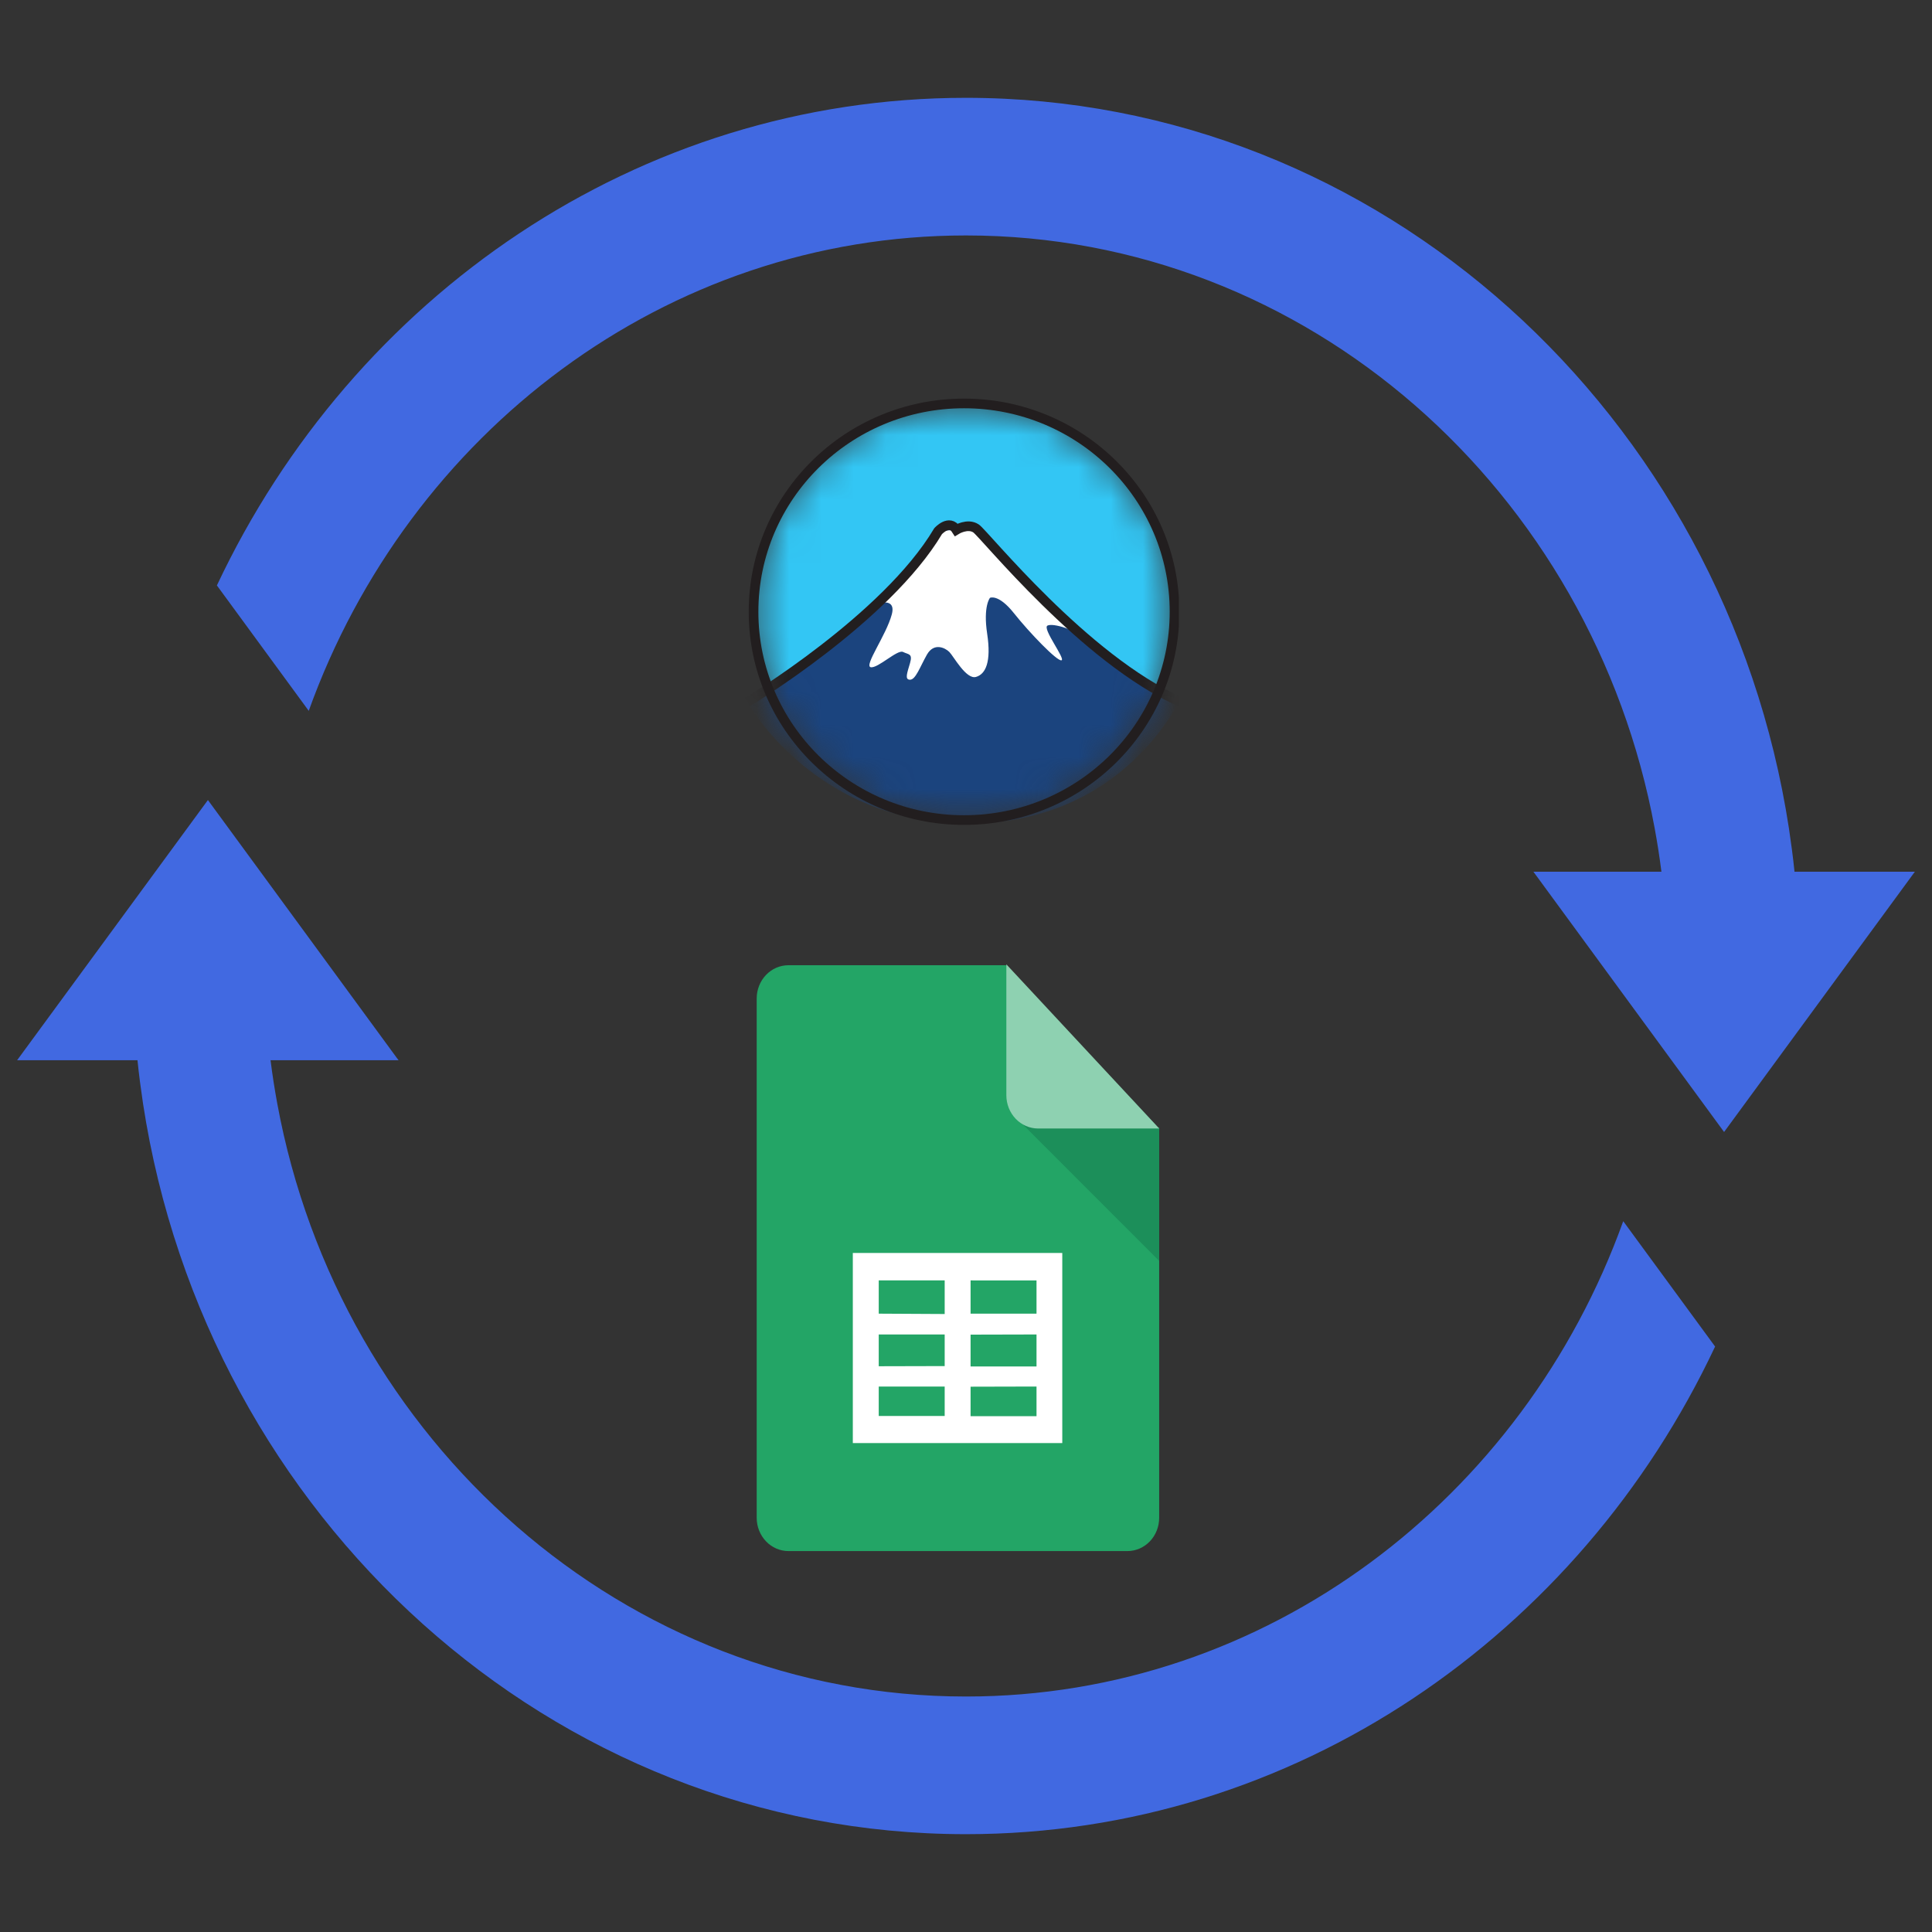
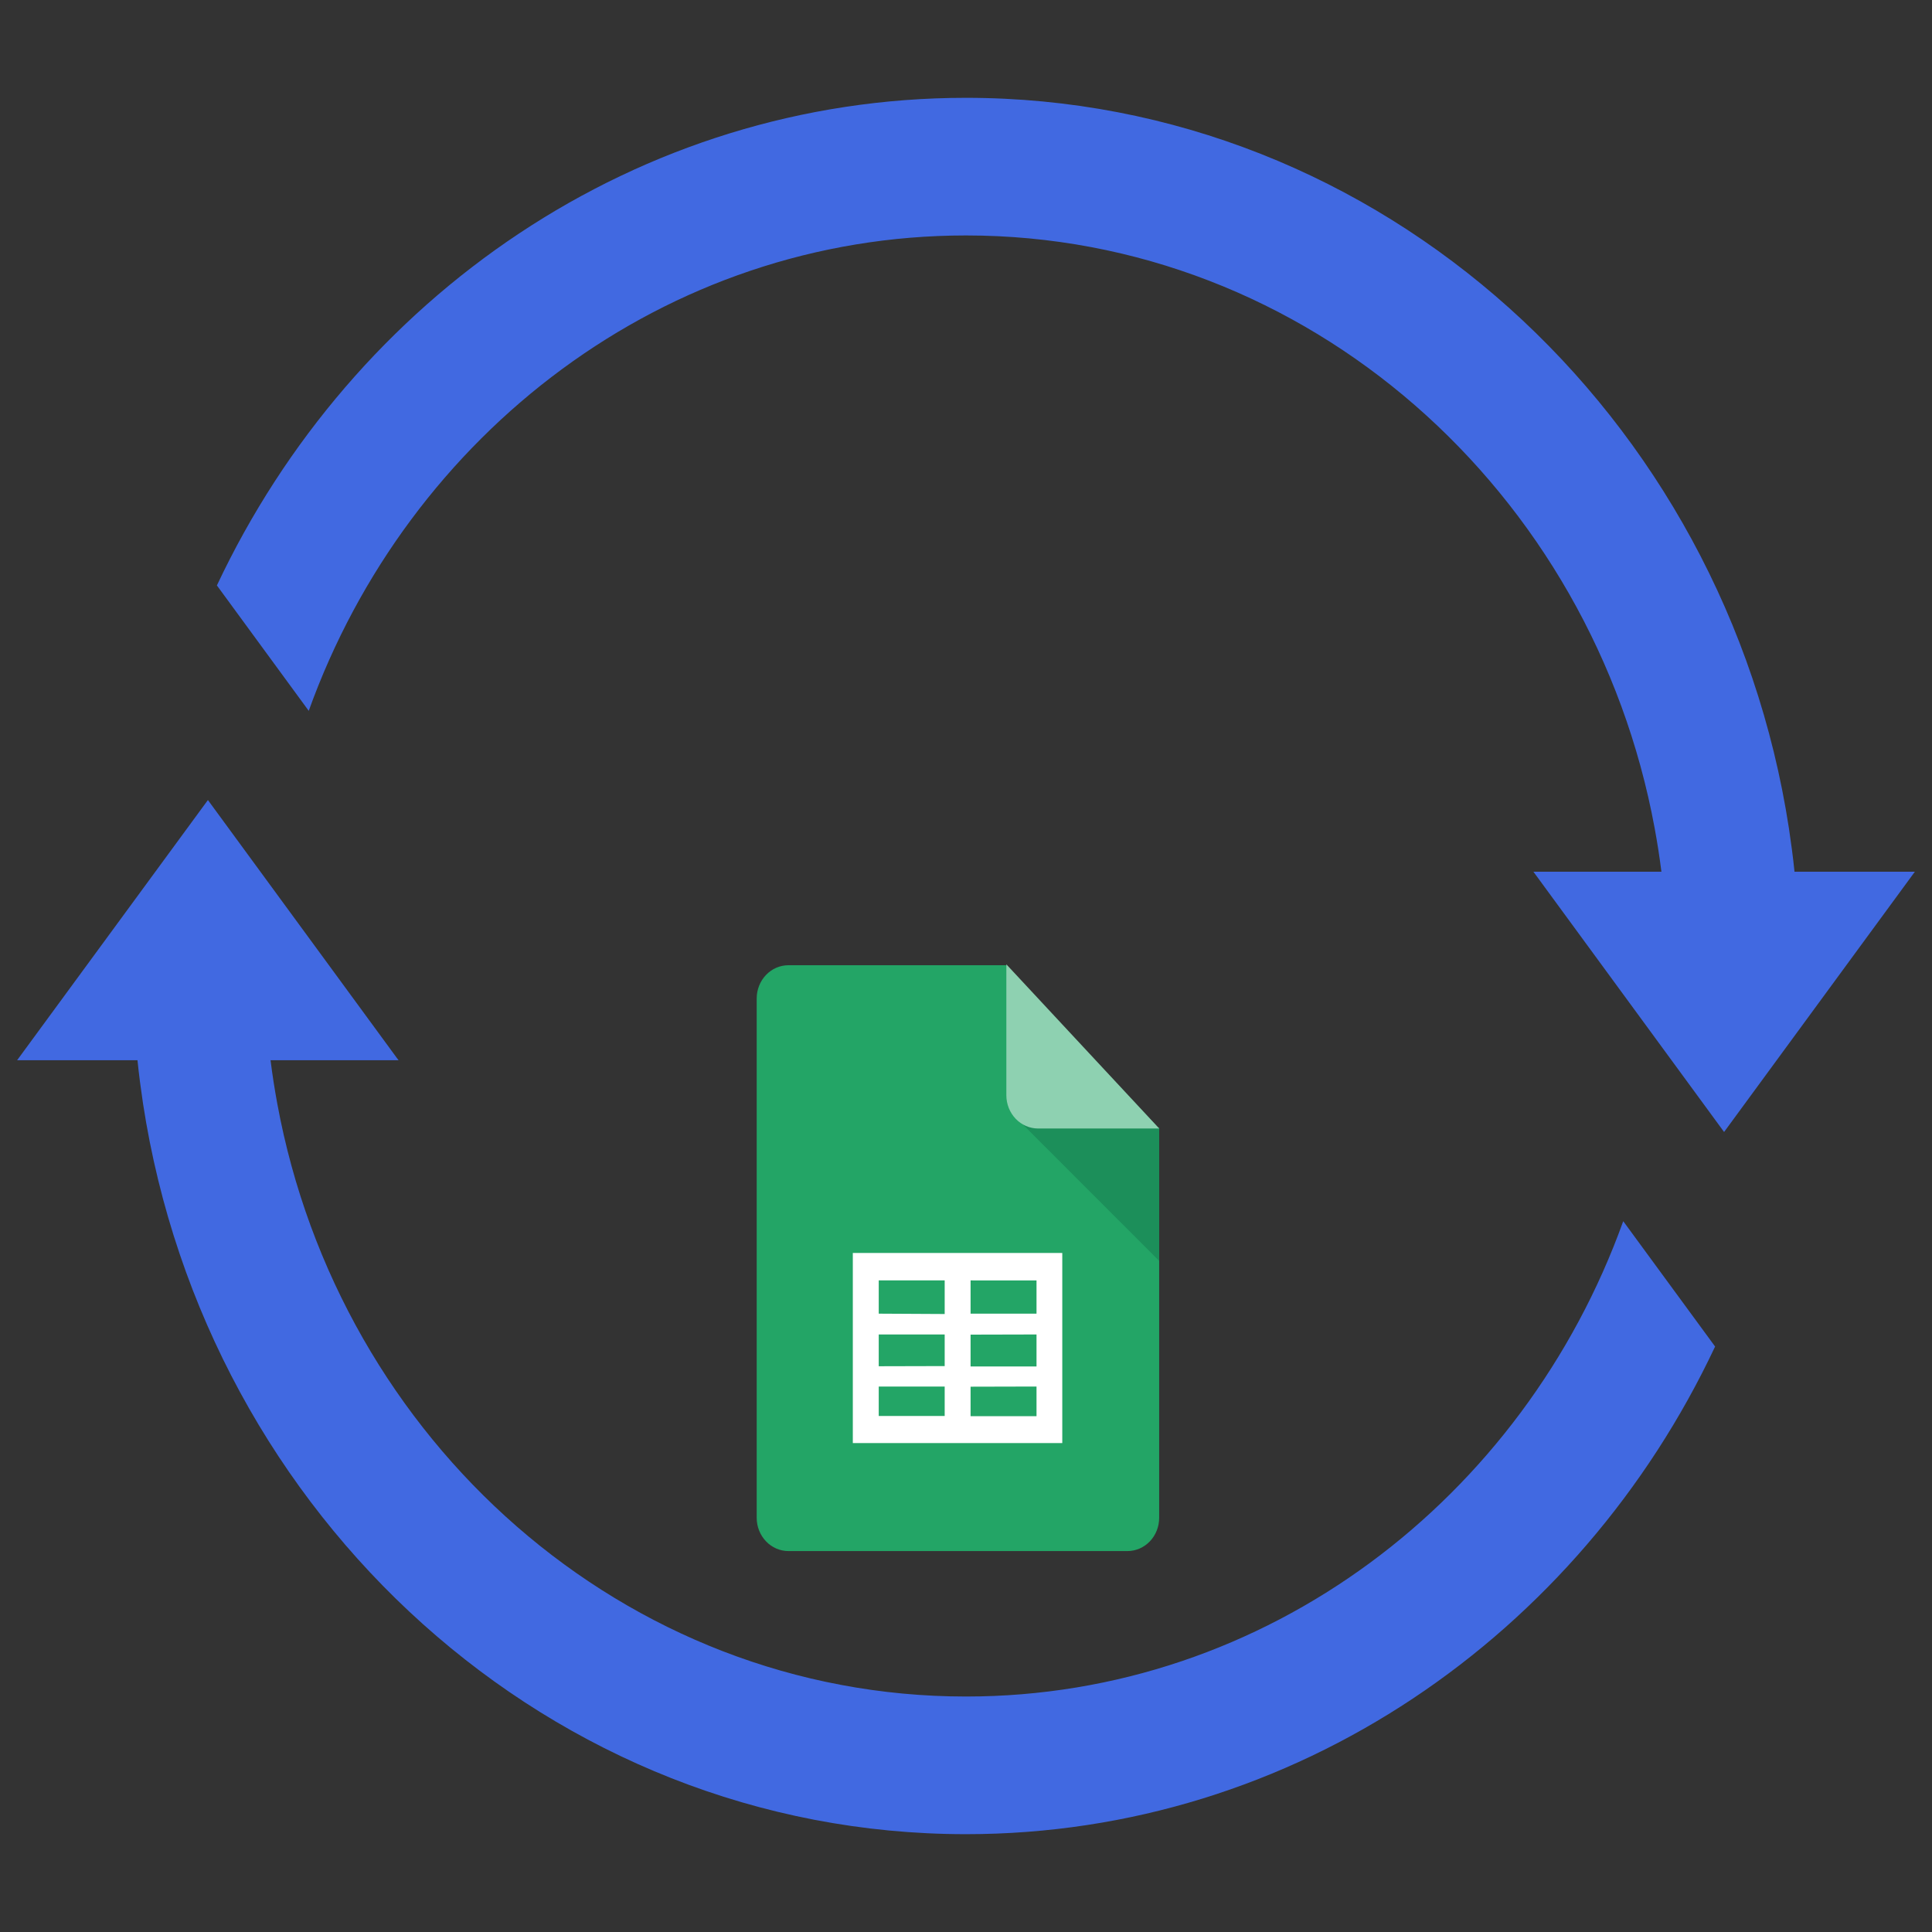
<svg xmlns="http://www.w3.org/2000/svg" width="60" height="60" viewBox="0 0 60 60" fill="none">
  <rect x="0" y="0" width="60" height="60" fill="#333333" stroke="none" />
  <path fill-rule="evenodd" clip-rule="evenodd" d="M53.543 35.155L47.678 27.149L47.621 27.072H51.597C51.54 26.619 51.47 26.17 51.388 25.726C49.459 15.254 40.608 7.312 30 7.312C20.664 7.312 12.682 13.463 9.588 22.076L6.736 18.181C10.951 9.223 19.794 3.038 30 3.038C42.877 3.038 53.588 12.882 55.557 25.726C55.623 26.17 55.685 26.619 55.73 27.072H59.468L53.543 35.155ZM12.379 32.927H8.402C8.459 33.381 8.529 33.83 8.611 34.274C10.54 44.746 19.392 52.687 30 52.687C39.335 52.687 47.317 46.537 50.411 37.925L53.264 41.818C49.049 50.778 40.205 56.962 30 56.962C17.122 56.962 6.412 47.118 4.442 34.274C4.376 33.83 4.315 33.381 4.27 32.927H0.531L6.457 24.846L12.321 32.851L12.379 32.927Z" fill="#4169E1" />
  <g clip-path="url(#clip0_1542_3337)">
    <mask id="mask0_1542_3337" style="mask-type:luminance" maskUnits="userSpaceOnUse" x="23" y="12" width="14" height="14">
      <path d="M29.939 25.468C33.549 25.468 36.476 22.572 36.476 18.999C36.476 15.426 33.549 12.53 29.939 12.53C26.329 12.53 23.402 15.426 23.402 18.999C23.402 22.572 26.329 25.468 29.939 25.468Z" fill="white" />
    </mask>
    <g mask="url(#mask0_1542_3337)">
      <path d="M29.939 25.468C33.549 25.468 36.476 22.572 36.476 18.999C36.476 15.426 33.549 12.53 29.939 12.53C26.329 12.53 23.402 15.426 23.402 18.999C23.402 22.572 26.329 25.468 29.939 25.468Z" fill="#33C6F4" />
      <path d="M36.67 21.676C33.664 20.34 30.571 16.582 30.31 16.41C30.05 16.238 29.7 16.453 29.7 16.453C29.482 16.108 29.134 16.496 29.134 16.496C27.522 19.212 23.209 21.805 23.209 21.805C23.209 21.805 25.28 25.575 30.067 25.575C34.934 25.575 36.67 21.676 36.67 21.676Z" fill="#1B447E" />
      <path d="M26.998 18.824C26.998 18.824 27.87 18.434 27.695 19.083C27.521 19.732 26.824 20.678 27.042 20.721C27.26 20.764 27.872 20.161 28.044 20.247C28.216 20.332 28.349 20.29 28.262 20.592C28.175 20.894 28.087 21.109 28.262 21.109C28.436 21.109 28.567 20.72 28.785 20.333C29.003 19.946 29.351 20.117 29.482 20.247C29.612 20.376 30.004 21.109 30.309 21.023C30.614 20.937 30.788 20.549 30.658 19.686C30.527 18.824 30.745 18.566 30.745 18.566C30.745 18.566 31.006 18.436 31.486 19.04C31.965 19.643 32.836 20.549 32.966 20.506C33.096 20.463 32.357 19.514 32.531 19.428C32.705 19.341 33.402 19.557 33.751 19.859C33.751 19.859 33.87 20.353 33.87 19.879L30.309 16.41L29.699 16.453L29.133 16.495C29.133 16.495 27.739 18.566 26.998 18.824Z" fill="white" />
-       <path d="M36.67 21.805C33.664 20.469 30.571 16.582 30.31 16.41C30.05 16.238 29.7 16.453 29.7 16.453C29.482 16.108 29.134 16.496 29.134 16.496C27.522 19.212 23.209 21.805 23.209 21.805" stroke="#221E1F" stroke-width="0.3" stroke-miterlimit="10" />
    </g>
    <path d="M29.939 25.468C33.549 25.468 36.476 22.572 36.476 18.999C36.476 15.426 33.549 12.529 29.939 12.529C26.329 12.529 23.402 15.426 23.402 18.999C23.402 22.572 26.329 25.468 29.939 25.468Z" stroke="#221E1F" stroke-width="0.3" stroke-miterlimit="10" />
  </g>
  <path d="M35.999 47.138C35.999 47.412 35.895 47.674 35.71 47.868C35.525 48.061 35.275 48.17 35.013 48.17H24.487C24.226 48.17 23.975 48.062 23.79 47.868C23.605 47.675 23.5 47.412 23.5 47.139V31.009C23.5 30.873 23.525 30.739 23.575 30.613C23.625 30.488 23.697 30.374 23.789 30.278C23.881 30.182 23.989 30.106 24.109 30.054C24.229 30.002 24.358 29.976 24.487 29.976H31.242L35.999 35.055V47.138Z" fill="#23A566" />
  <path d="M31.766 34.922L36 39.159V35.025H32.249C32.086 35.027 31.924 34.985 31.781 34.902L31.766 34.922Z" fill="#1C8F5A" />
-   <path d="M36 35.047H32.239C31.978 35.046 31.727 34.938 31.542 34.744C31.357 34.55 31.253 34.288 31.253 34.014V29.948L36 35.047Z" fill="#8ED1B1" />
+   <path d="M36 35.047H32.239C31.978 35.046 31.727 34.938 31.542 34.744C31.357 34.55 31.253 34.288 31.253 34.014V29.948L36 35.047" fill="#8ED1B1" />
  <path fill-rule="evenodd" clip-rule="evenodd" d="M32.99 44.816H26.485V38.912H32.99V44.816ZM30.142 39.764V40.797H32.19V39.765L30.142 39.764ZM30.142 41.448V42.436H32.19V41.443L30.142 41.448ZM30.142 43.065V43.98H32.19V43.06L30.142 43.065ZM29.338 43.974V43.06H27.29V43.974H29.338ZM29.338 42.425V41.443H27.29V42.43L29.338 42.425ZM29.338 40.808V39.764H27.29V40.797L29.338 40.808Z" fill="white" />
  <defs>
    <clipPath id="clip0_1542_3337">
-       <rect width="13.507" height="13.337" fill="white" transform="translate(23.104 12.33)" />
-     </clipPath>
+       </clipPath>
  </defs>
</svg>